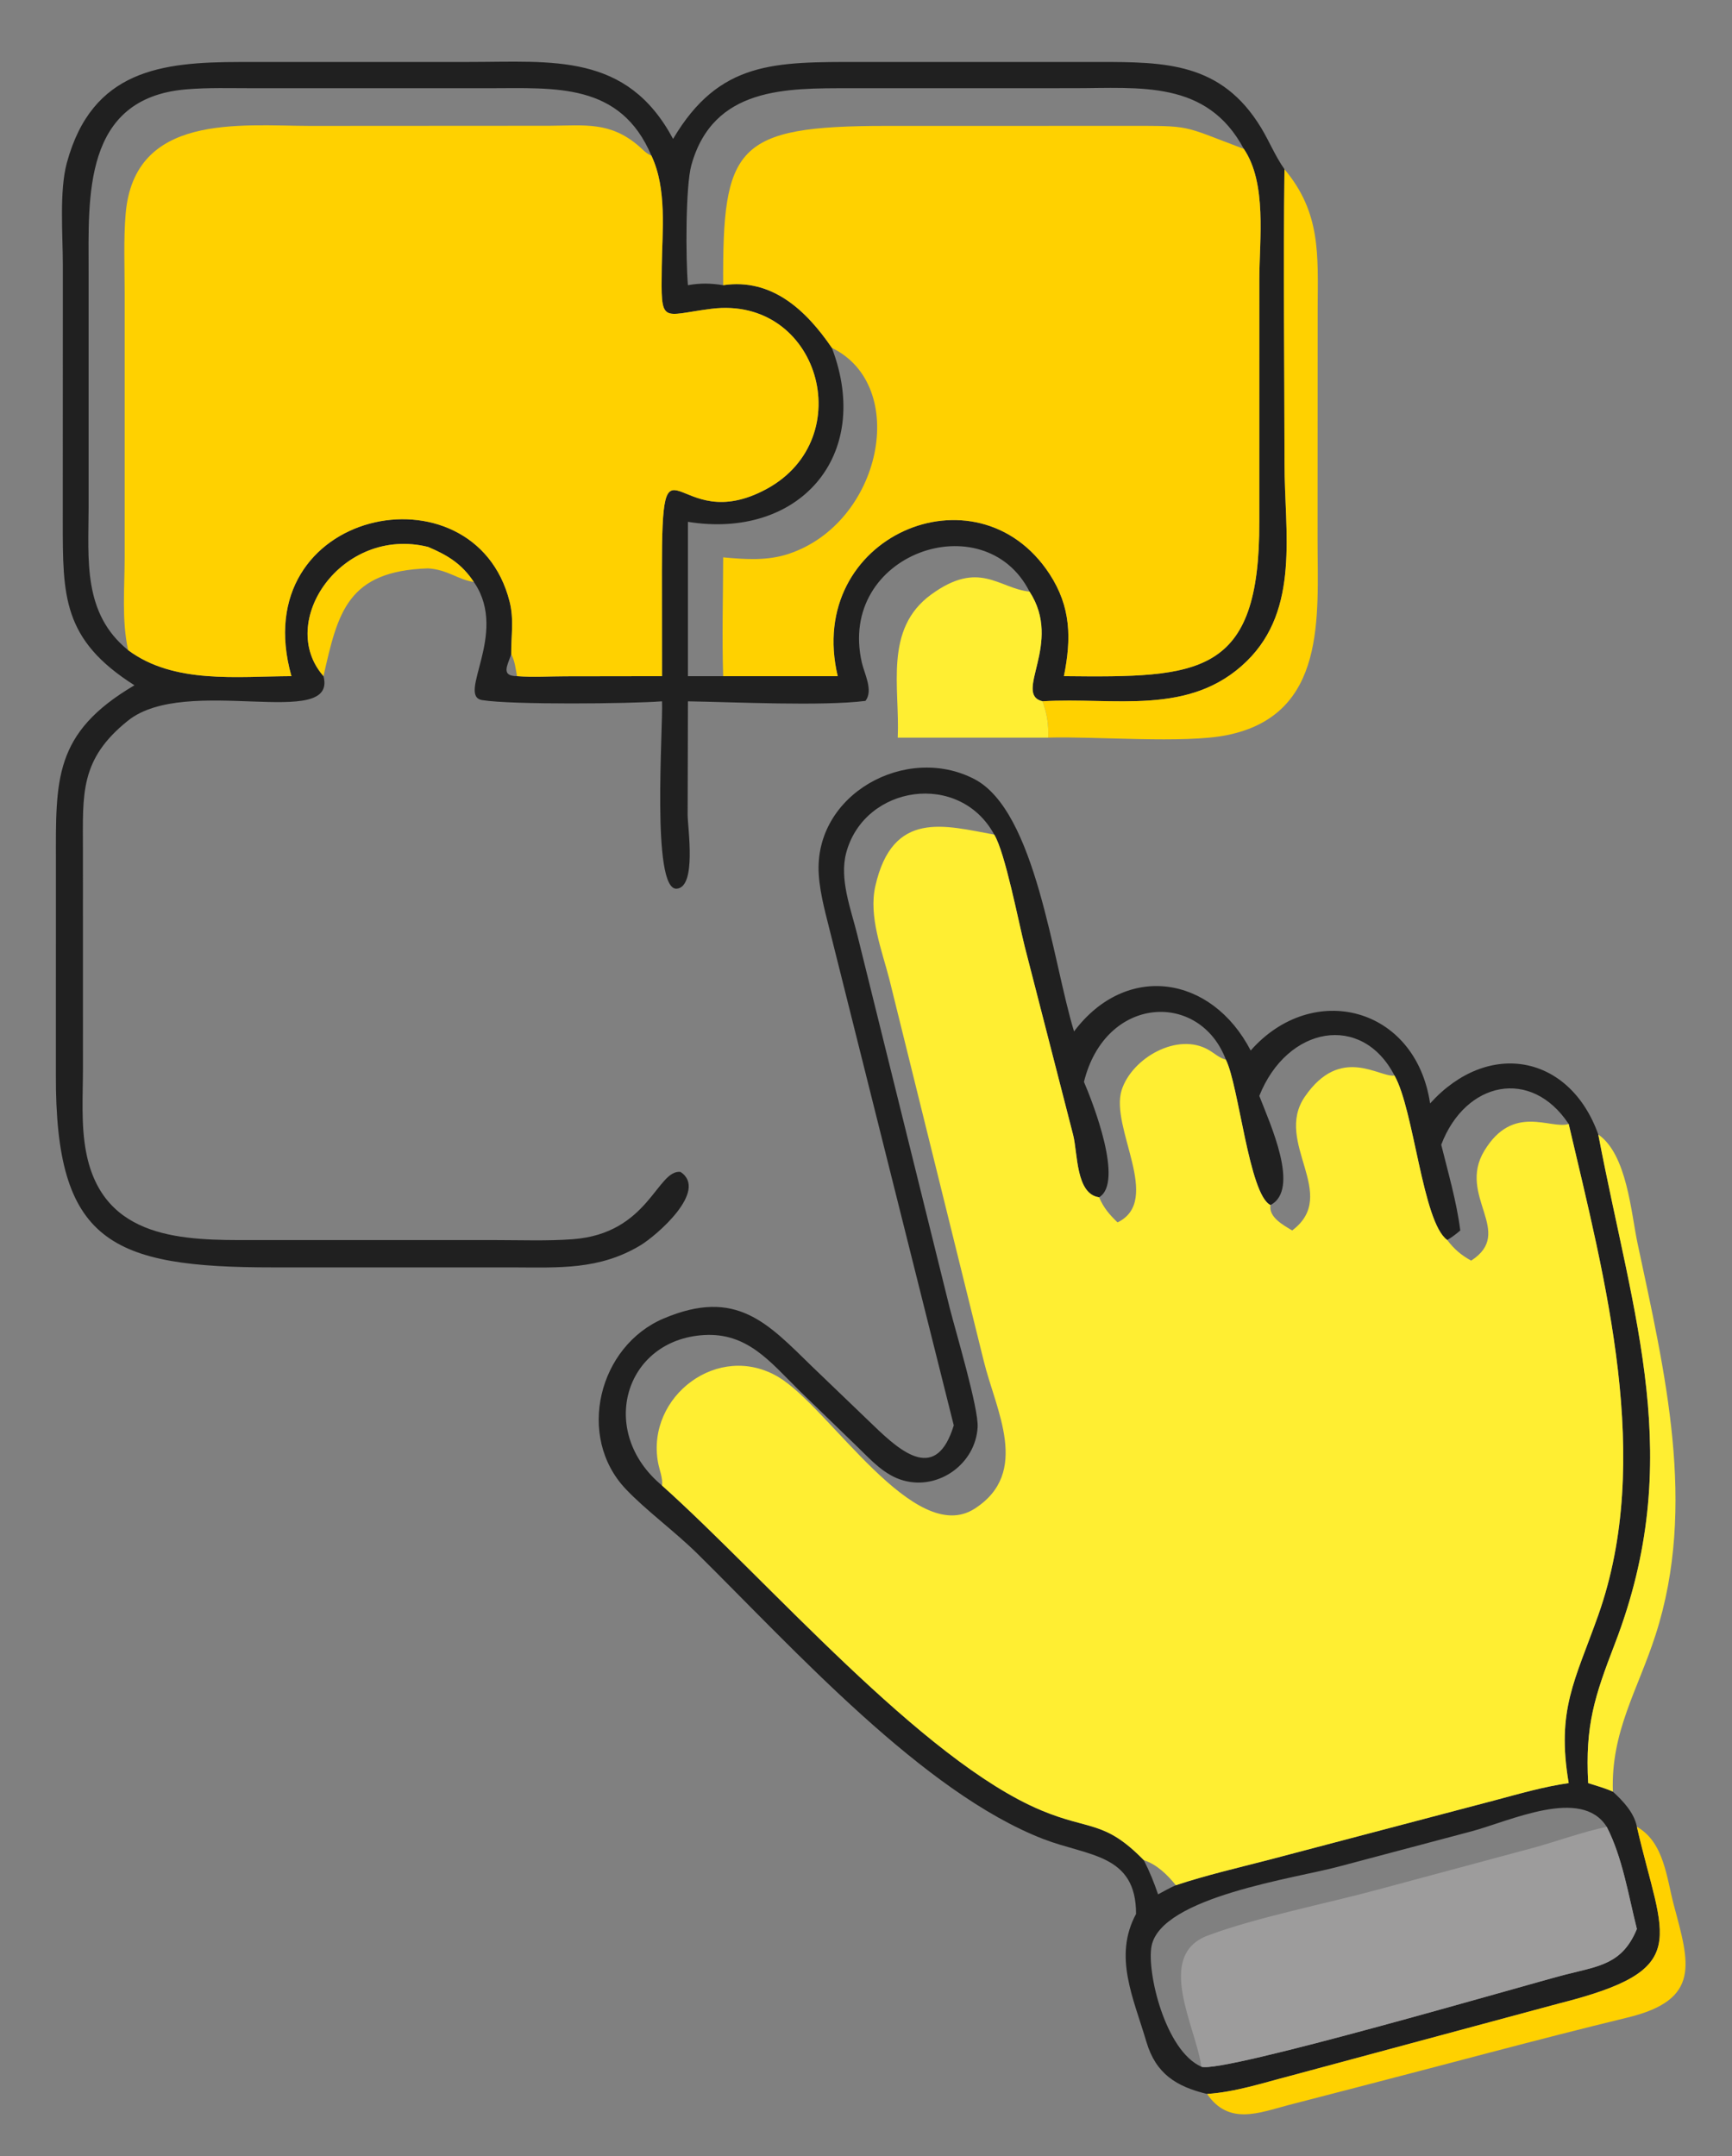
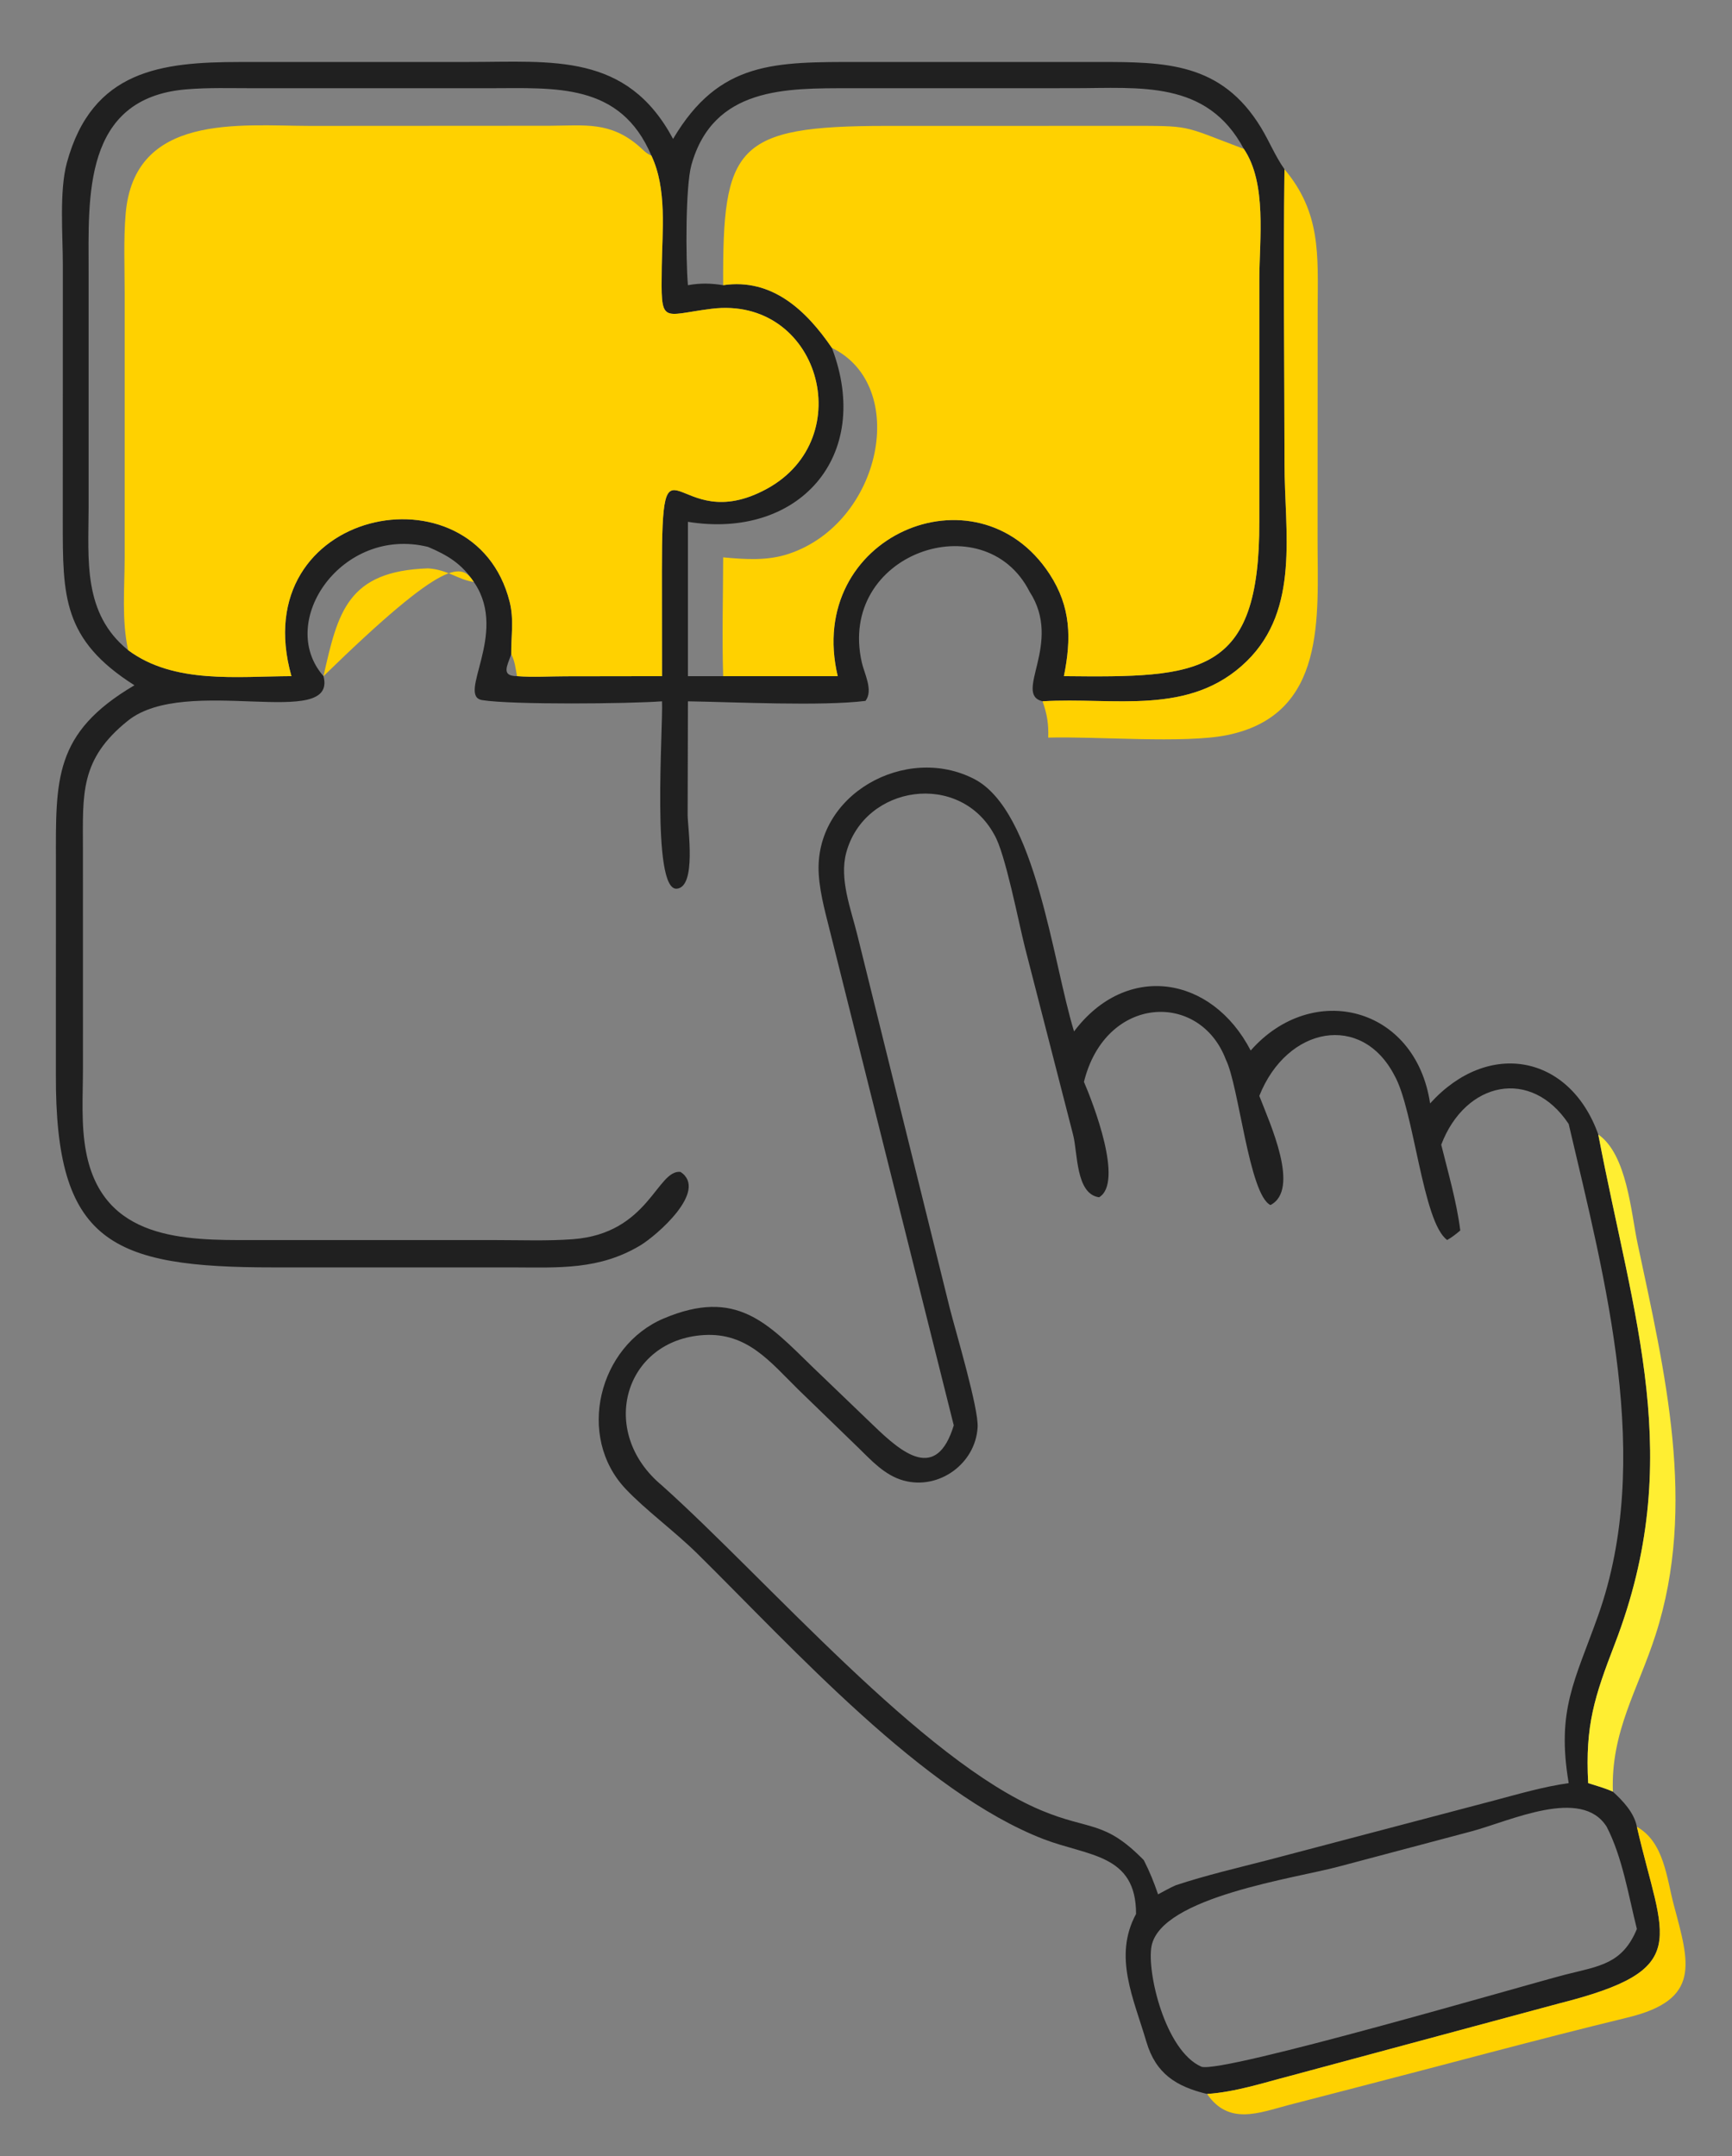
<svg xmlns="http://www.w3.org/2000/svg" width="49" height="61" viewBox="0 0 49 61" fill="none">
  <rect x="0" y="0" width="49" height="61" fill="#808080" stroke="none" />
  <path d="M19.042 3.93C20.353 1.711 21.932 1.755 24.327 1.753L31.076 1.753C32.958 1.754 34.55 1.76 35.675 3.61C35.909 3.996 36.078 4.419 36.339 4.788C36.303 7.564 36.338 10.346 36.34 13.122C36.341 15.042 36.782 17.23 35.272 18.706C33.661 20.281 31.508 19.715 29.495 19.841C28.648 19.634 30.082 18.203 29.127 16.738C27.854 14.226 23.673 15.654 24.383 18.749C24.455 19.064 24.712 19.533 24.485 19.829C23.244 19.984 20.767 19.861 19.462 19.841L19.454 23.058C19.456 23.422 19.713 25.101 19.144 25.142C18.421 25.193 18.764 20.57 18.729 19.841C17.802 19.911 14.486 19.943 13.643 19.807C12.911 19.689 14.375 17.938 13.435 16.509L13.404 16.463C13.064 15.949 12.663 15.707 12.111 15.473C9.671 14.87 7.806 17.599 9.152 19.129C9.556 20.681 5.27 19.071 3.623 20.386C2.25 21.483 2.345 22.461 2.346 24.026L2.347 30.21C2.347 30.993 2.288 31.824 2.436 32.594C2.913 35.091 5.222 35.088 7.129 35.083L14.014 35.083C14.739 35.083 15.478 35.112 16.202 35.059C18.358 34.9 18.584 33.084 19.252 33.154C20.052 33.685 18.569 34.96 18.121 35.23C16.955 35.931 15.819 35.86 14.511 35.856L7.75 35.856C3.131 35.859 1.562 35.149 1.581 30.398L1.582 24.399C1.58 22.055 1.509 20.738 3.804 19.387C1.765 18.096 1.776 16.861 1.776 14.751L1.778 7.511C1.778 6.657 1.674 5.407 1.891 4.607C2.607 1.973 4.578 1.757 6.779 1.754L13.272 1.753C15.621 1.754 17.733 1.48 19.042 3.93ZM35.188 4.211C34.145 2.257 32.248 2.495 30.368 2.495L24.041 2.496C22.253 2.497 20.18 2.451 19.56 4.669C19.393 5.266 19.398 7.321 19.462 8.068C19.817 8.005 20.104 8.012 20.459 8.068C21.846 7.862 22.816 8.789 23.535 9.842C24.705 12.921 22.586 15.267 19.462 14.763V19.129H20.459H23.7C22.761 15.177 27.636 13.097 29.691 16.236C30.303 17.172 30.312 18.072 30.099 19.129C33.934 19.169 35.642 19.14 35.627 14.755L35.628 7.891C35.629 6.783 35.849 5.183 35.188 4.211ZM18.429 4.403C17.549 2.328 15.704 2.496 13.843 2.496L7.182 2.496C6.542 2.497 5.892 2.474 5.255 2.529C2.338 2.78 2.506 5.579 2.507 7.669V14.365C2.504 15.838 2.339 17.353 3.624 18.393C4.921 19.36 6.715 19.134 8.245 19.129C6.907 14.384 13.424 13.069 14.418 17.023C14.546 17.534 14.457 17.998 14.463 18.511C14.354 18.832 14.163 19.127 14.627 19.129C15.079 19.165 15.556 19.133 16.011 19.133L18.729 19.129L18.726 16.158C18.724 11.819 19.092 15.248 21.692 13.831C24.33 12.393 23.165 8.358 20.127 8.736C18.695 8.915 18.7 9.217 18.722 7.544C18.735 6.535 18.874 5.344 18.429 4.403Z" fill="#202020" />
  <path d="M18.429 4.403C18.874 5.344 18.735 6.536 18.722 7.544C18.7 9.217 18.695 8.915 20.127 8.736C23.165 8.358 24.33 12.393 21.692 13.831C19.092 15.248 18.724 11.819 18.726 16.158L18.729 19.129L16.011 19.133C15.556 19.133 15.079 19.165 14.627 19.129C14.588 18.923 14.566 18.694 14.463 18.511C14.457 17.998 14.546 17.534 14.418 17.023C13.424 13.069 6.907 14.385 8.245 19.129C6.715 19.134 4.921 19.36 3.624 18.393C3.44 17.525 3.525 16.666 3.527 15.787L3.527 8.293C3.527 7.554 3.493 6.794 3.554 6.058C3.79 3.195 6.781 3.557 8.766 3.562L15.545 3.558C16.555 3.552 17.263 3.434 18.076 4.136C18.189 4.234 18.286 4.348 18.429 4.403Z" fill="#FFD100" />
  <path d="M20.459 8.068C20.44 4.148 20.797 3.564 25.063 3.562L31.864 3.561C33.732 3.561 33.404 3.54 35.113 4.184L35.188 4.211C35.849 5.183 35.629 6.784 35.628 7.891L35.627 14.755C35.642 19.14 33.934 19.169 30.099 19.129C30.312 18.072 30.303 17.172 29.691 16.236C27.636 13.097 22.761 15.178 23.7 19.129H20.459C20.424 18.013 20.457 16.885 20.459 15.768C21.081 15.826 21.711 15.87 22.313 15.669C24.948 14.792 25.739 10.914 23.535 9.842C22.816 8.789 21.846 7.862 20.459 8.068Z" fill="#FFD100" />
  <path d="M36.339 4.788C37.373 6.019 37.284 7.207 37.278 8.726L37.275 15.257C37.274 17.427 37.553 20.223 34.711 20.798C33.506 21.042 30.994 20.828 29.655 20.868C29.669 20.483 29.623 20.204 29.495 19.84C31.508 19.714 33.661 20.28 35.272 18.705C36.782 17.229 36.341 15.042 36.34 13.122C36.338 10.345 36.303 7.564 36.339 4.788Z" fill="#FFD100" />
-   <path d="M9.152 19.129C7.806 17.6 9.672 14.87 12.111 15.473C12.663 15.707 13.064 15.95 13.404 16.463C12.964 16.405 12.671 16.116 12.111 16.08C9.829 16.155 9.559 17.319 9.152 19.129Z" fill="#FFD100" />
-   <path d="M25.398 20.869C25.461 19.456 24.997 17.797 26.346 16.818C27.707 15.829 28.249 16.644 29.127 16.738C30.082 18.203 28.648 19.635 29.495 19.841C29.623 20.205 29.669 20.484 29.654 20.869H25.398Z" fill="#FFEE32" />
+   <path d="M9.152 19.129C12.663 15.707 13.064 15.95 13.404 16.463C12.964 16.405 12.671 16.116 12.111 16.08C9.829 16.155 9.559 17.319 9.152 19.129Z" fill="#FFD100" />
  <path d="M40.459 31.217C42.103 29.398 44.412 29.835 45.217 32.096C46.212 37.324 47.696 41.28 45.686 46.504C45.11 48.002 44.843 48.808 44.931 50.446C45.164 50.52 45.407 50.587 45.63 50.688C45.919 50.953 46.231 51.28 46.309 51.681C47.049 54.909 47.934 55.713 44.103 56.681L36.503 58.728C35.719 58.931 34.961 59.184 34.149 59.24C33.283 59.031 32.7 58.674 32.431 57.76C32.069 56.528 31.491 55.35 32.14 54.147C32.143 52.446 30.784 52.517 29.522 52.03C26.115 50.713 22.467 46.659 19.735 43.96C19.091 43.324 18.263 42.72 17.7 42.123C16.294 40.635 16.938 38.078 18.778 37.3C20.835 36.431 21.718 37.437 22.982 38.667L24.715 40.331C25.524 41.113 26.494 41.928 26.983 40.325L23.53 26.541C23.389 25.958 23.204 25.346 23.164 24.747C23.012 22.468 25.639 21.039 27.565 22.041C29.309 22.947 29.777 27.203 30.386 29.18C31.861 27.219 34.278 27.589 35.383 29.72C37.132 27.736 40.048 28.47 40.459 31.217ZM28.128 23.612C27.147 21.808 24.461 22.206 23.942 24.119C23.737 24.874 24.079 25.73 24.257 26.46L26.873 37.023C27.049 37.709 27.687 39.844 27.658 40.374C27.602 41.408 26.565 42.159 25.568 41.887C25.024 41.739 24.648 41.311 24.258 40.933L22.595 39.322C21.794 38.535 21.148 37.695 19.913 37.77C17.665 37.907 16.897 40.507 18.729 42.027C21.704 44.692 26.089 49.809 29.464 51.219C30.836 51.792 31.245 51.488 32.359 52.625C32.522 52.942 32.648 53.256 32.763 53.593C32.928 53.505 33.094 53.409 33.266 53.335C34.125 53.05 35.014 52.845 35.89 52.618L42.291 50.932C42.983 50.748 43.67 50.547 44.38 50.446C44.029 48.372 44.558 47.55 45.215 45.699C46.775 41.298 45.421 36.244 44.38 31.799C43.318 30.195 41.456 30.591 40.774 32.385C40.971 33.184 41.209 33.993 41.313 34.811C41.194 34.912 41.079 35.002 40.943 35.081C40.246 34.587 40.005 31.398 39.451 30.427C38.529 28.643 36.412 29.029 35.627 31.004C35.926 31.782 36.793 33.651 35.943 34.092C35.337 33.801 35.05 30.713 34.681 29.979C33.947 28.032 31.276 28.143 30.666 30.607C30.927 31.213 31.797 33.453 31.095 33.872C30.433 33.782 30.492 32.623 30.36 32.108L28.994 26.793C28.817 26.094 28.437 24.12 28.128 23.612ZM45.455 51.681C44.741 50.547 42.732 51.516 41.628 51.811L37.886 52.804C36.671 53.136 32.848 53.659 32.578 55.058C32.439 55.785 32.961 58.014 33.987 58.469C34.56 58.676 43.265 56.123 44.297 55.861C45.239 55.622 45.9 55.567 46.309 54.572C46.071 53.627 45.902 52.548 45.455 51.681Z" fill="#202020" />
-   <path d="M18.729 42.027C18.758 41.821 18.65 41.57 18.614 41.364C18.286 39.502 20.328 37.941 22.03 38.962C23.468 39.825 25.869 43.788 27.58 42.678C29.161 41.653 28.173 39.899 27.832 38.506L25.161 27.705C24.95 26.886 24.571 25.928 24.763 25.073C25.252 22.901 26.732 23.358 28.128 23.612C28.437 24.12 28.817 26.094 28.994 26.793L30.36 32.108C30.492 32.623 30.433 33.782 31.095 33.872C31.219 34.167 31.39 34.366 31.617 34.583C32.896 33.959 31.394 31.899 31.733 30.838C32.024 29.93 33.322 29.185 34.205 29.71C34.367 29.806 34.495 29.931 34.681 29.979C35.05 30.713 35.337 33.8 35.943 34.092C35.886 34.438 36.31 34.661 36.557 34.811C37.914 33.79 36.025 32.326 36.914 31.028C37.93 29.545 39.029 30.497 39.451 30.427C40.005 31.397 40.246 34.586 40.943 35.08C41.141 35.343 41.334 35.504 41.62 35.665C42.87 34.859 41.217 33.842 41.992 32.558C42.807 31.209 43.863 31.961 44.38 31.799C45.421 36.244 46.775 41.298 45.215 45.699C44.558 47.549 44.029 48.372 44.38 50.445C43.67 50.547 42.983 50.748 42.291 50.932L35.89 52.618C35.014 52.845 34.125 53.05 33.266 53.335C33.023 53.036 32.733 52.75 32.359 52.625C31.245 51.488 30.836 51.792 29.464 51.219C26.089 49.809 21.704 44.692 18.729 42.027Z" fill="#FFEE32" />
  <path d="M45.217 32.096C46.031 32.663 46.142 34.301 46.328 35.176C47.098 38.804 48.016 42.587 46.84 46.245C46.334 47.82 45.57 48.986 45.63 50.688C45.407 50.587 45.164 50.52 44.931 50.446C44.843 48.808 45.11 48.002 45.686 46.504C47.696 41.28 46.212 37.324 45.217 32.096Z" fill="#FFEE32" />
-   <path d="M33.987 58.469C33.844 57.366 32.661 55.324 34.17 54.758C35.528 54.248 37.525 53.854 38.984 53.458L43.397 52.271C44.083 52.081 44.761 51.83 45.456 51.682C45.902 52.548 46.071 53.627 46.309 54.572C45.9 55.568 45.239 55.622 44.297 55.861C43.266 56.123 34.56 58.676 33.987 58.469Z" fill="#9D9C9C" />
  <path d="M46.309 51.682C47.08 52.116 47.149 53.127 47.356 53.902C47.793 55.539 48.134 56.571 46.053 57.076C43.465 57.704 40.898 58.406 38.319 59.071L36.45 59.555C35.613 59.776 34.761 60.133 34.149 59.24C34.961 59.184 35.719 58.931 36.503 58.728L44.103 56.681C47.934 55.713 47.049 54.909 46.309 51.682Z" fill="#FFD100" />
</svg>